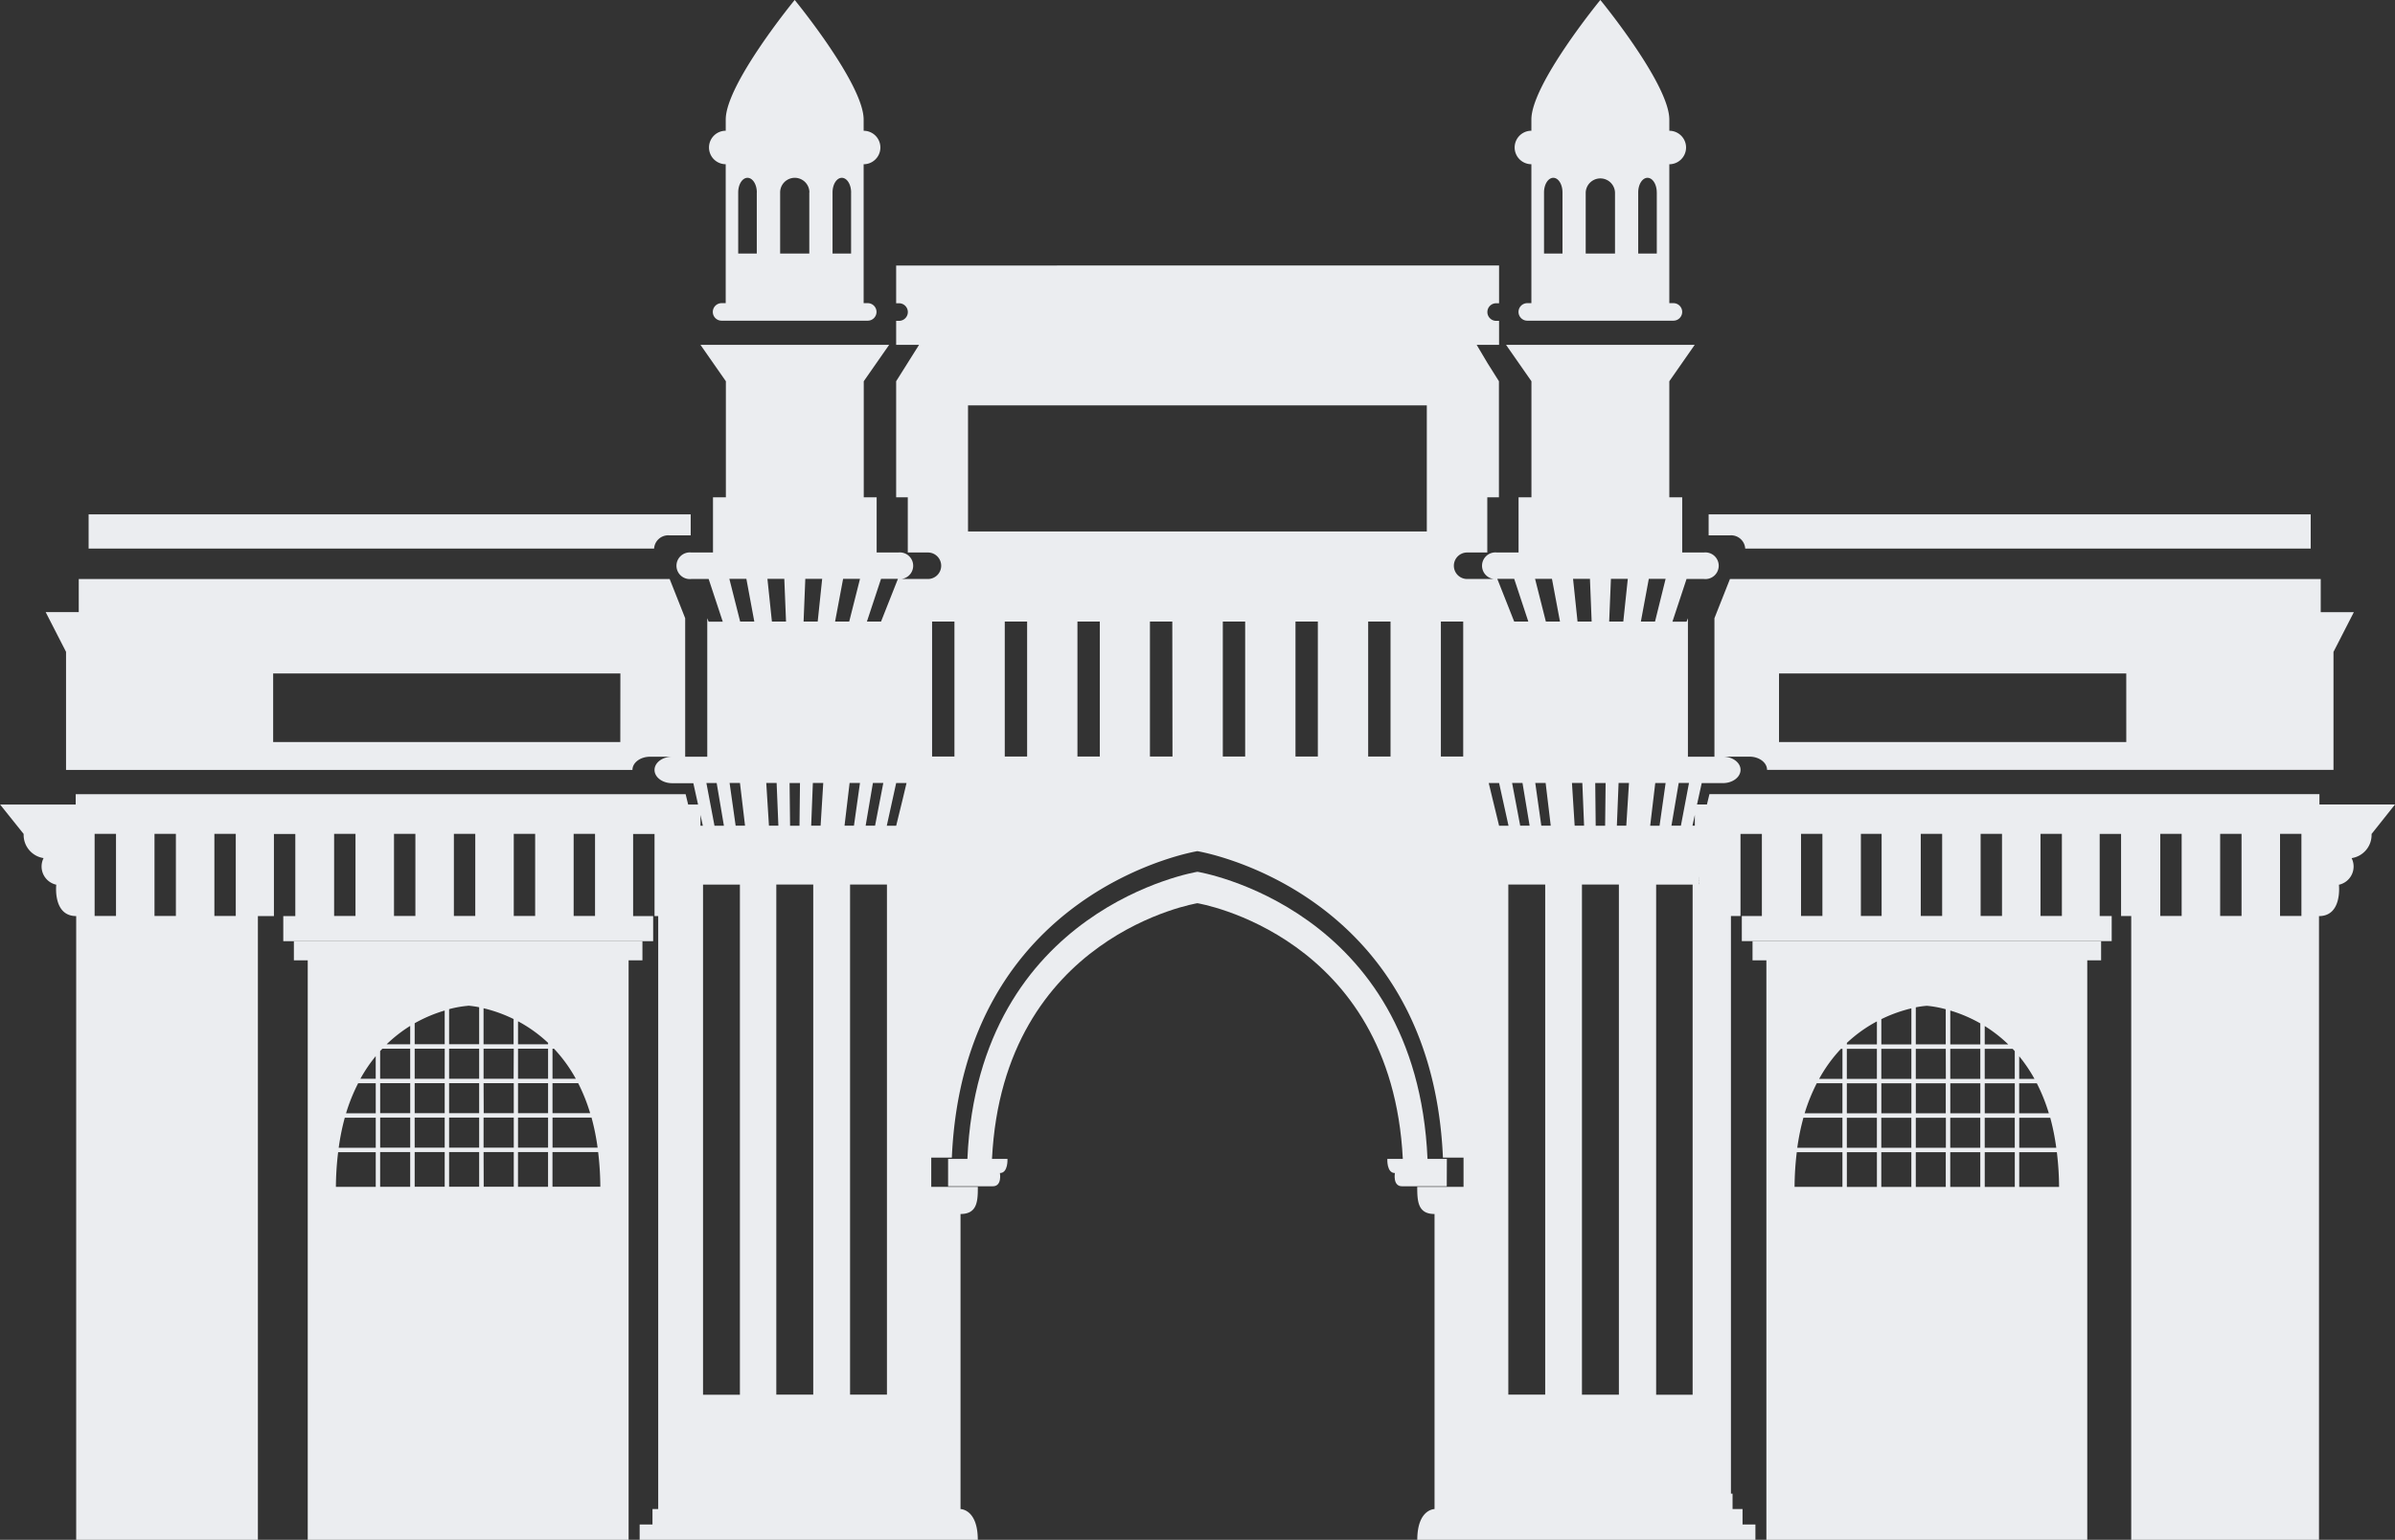
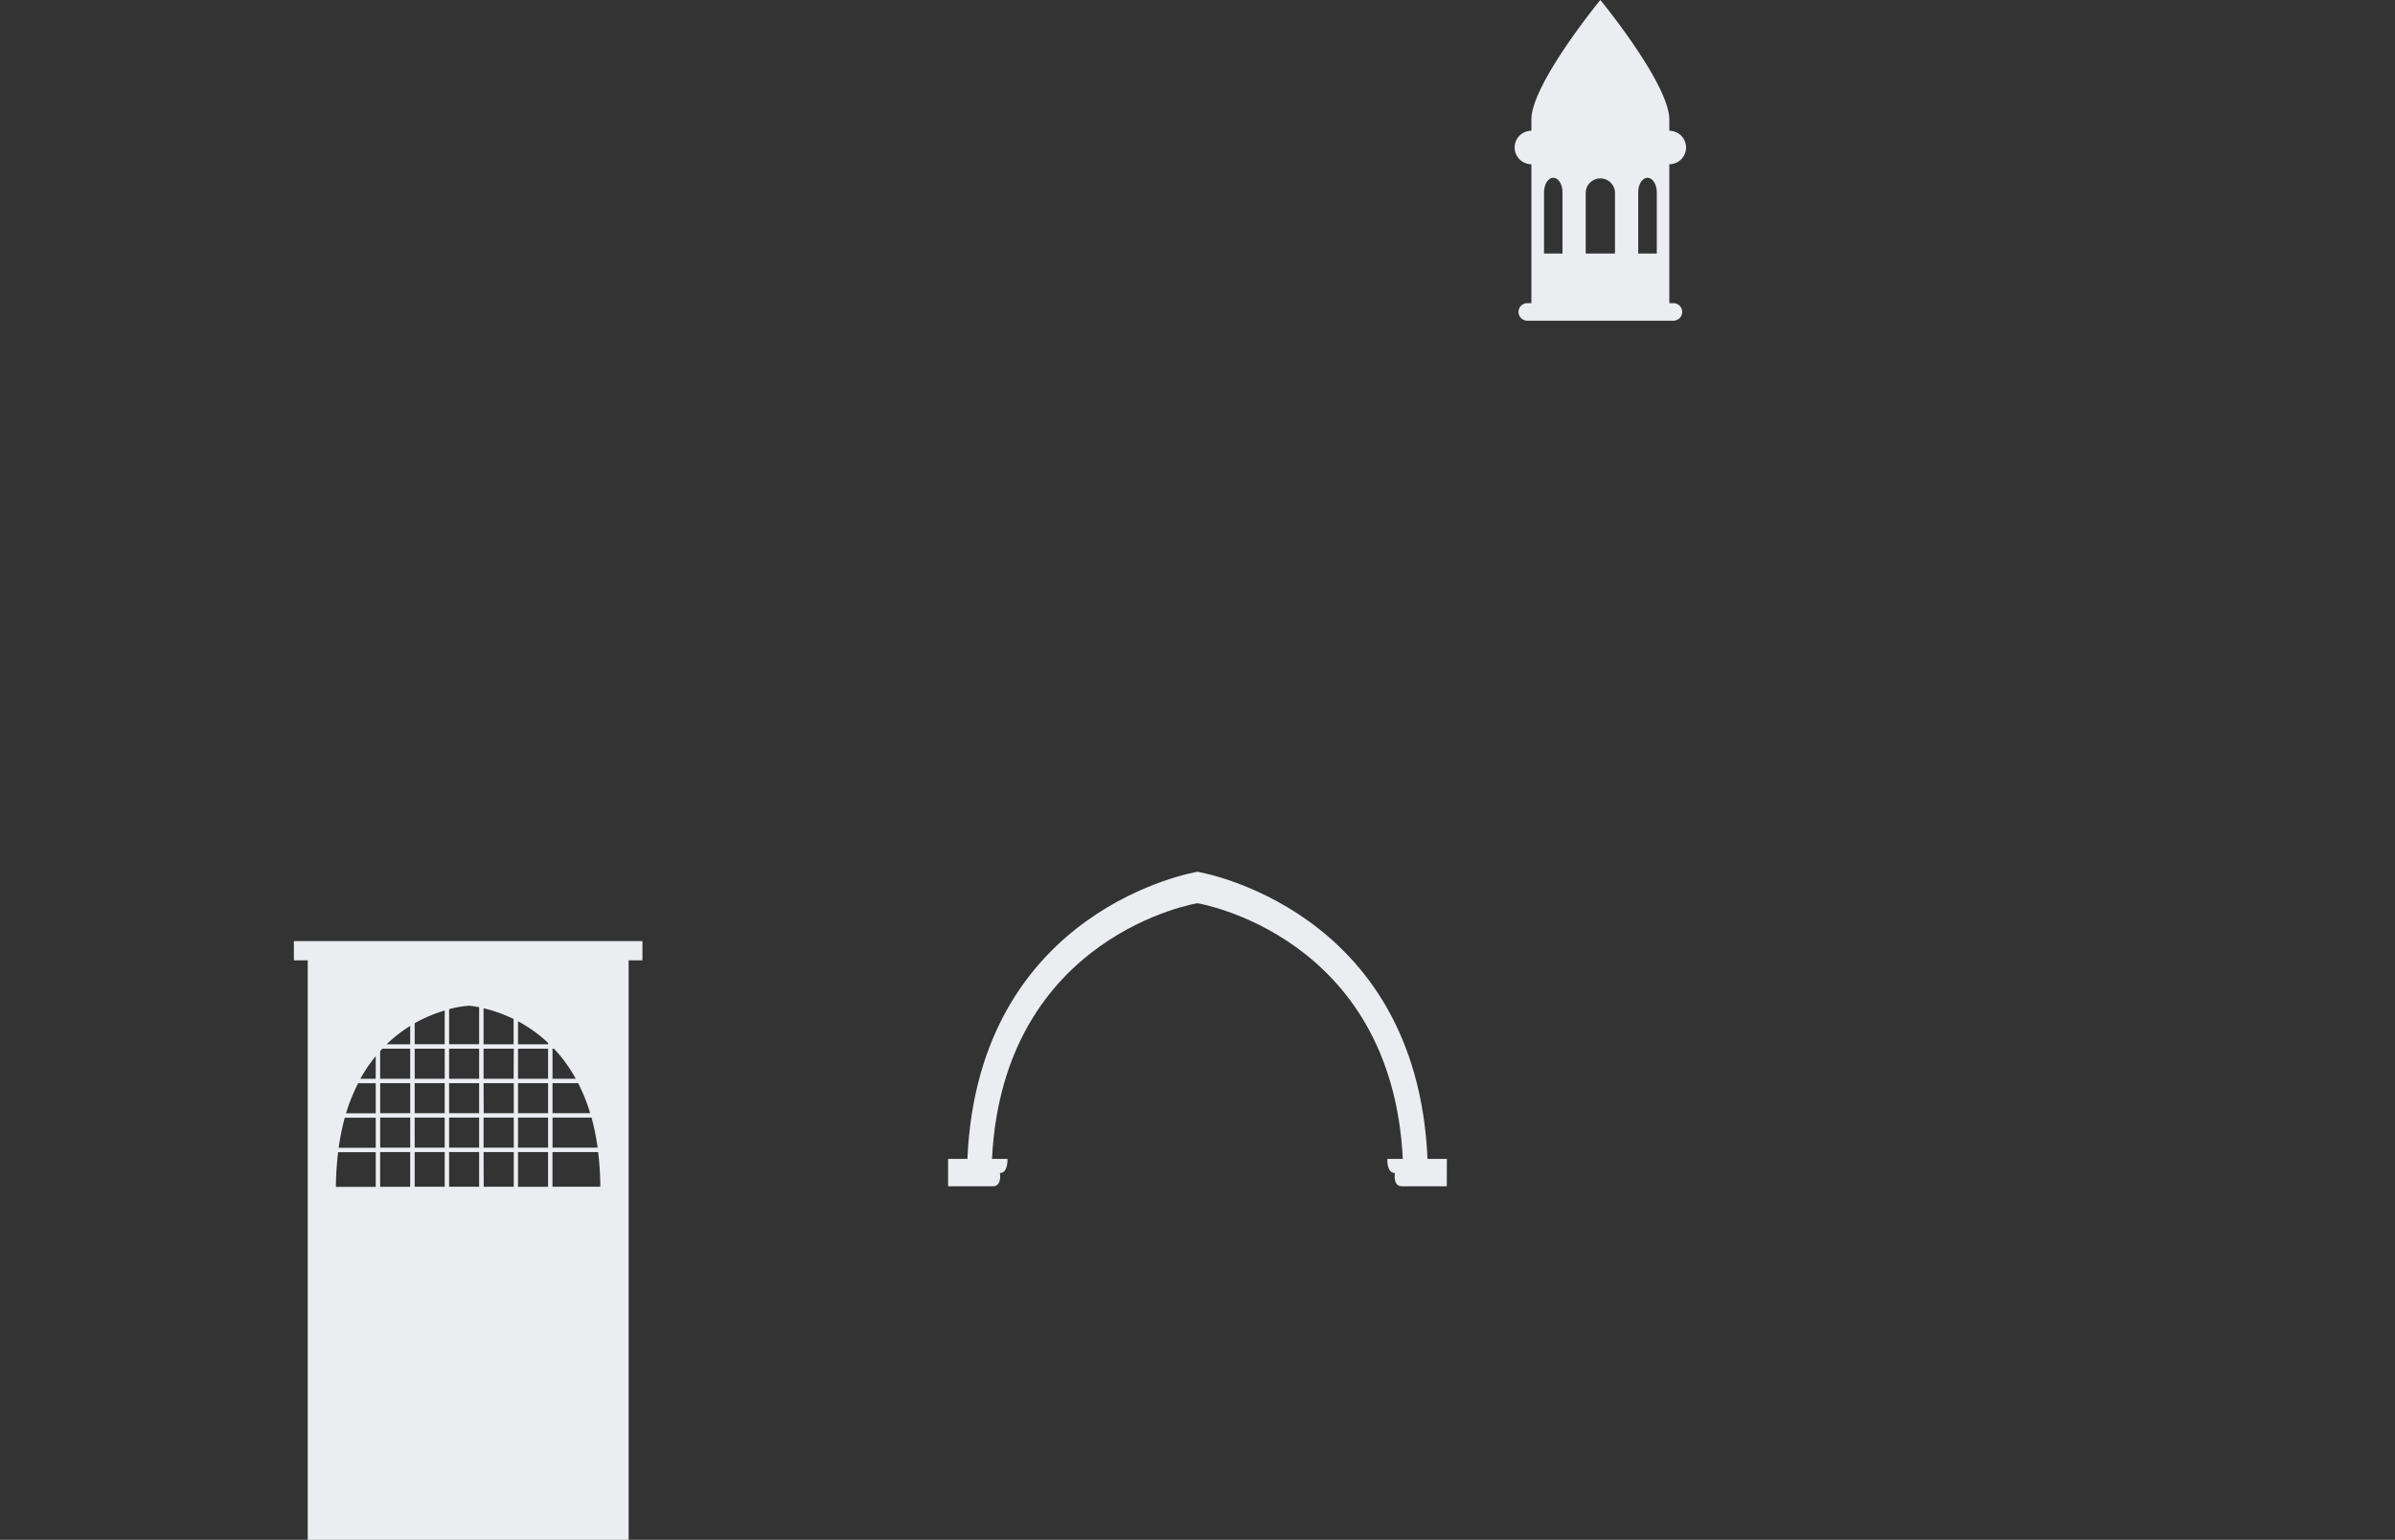
<svg xmlns="http://www.w3.org/2000/svg" id="Component_16_1" data-name="Component 16 – 1" width="88.707" height="57.049" viewBox="0 0 88.707 57.049">
  <rect x="0" y="0" width="88.707" height="57.049" fill="#333333" stroke="none" />
  <g id="Group_1286" data-name="Group 1286" style="mix-blend-mode: multiply;isolation: isolate">
-     <path id="Path_599" data-name="Path 599" d="M206.414,1143.495h.8v-.777h-22.3v1.268h20.945A.524.524,0,0,1,206.414,1143.495Z" transform="translate(-181.632 -1123.661)" fill="#ebedf0" />
-     <path id="Path_600" data-name="Path 600" d="M507.889,1143.986h20.945v-1.268h-22.3v.777h.8A.524.524,0,0,1,507.889,1143.986Z" transform="translate(-443.249 -1123.661)" fill="#ebedf0" />
    <path id="Path_601" data-name="Path 601" d="M238.566,1227.463h-12.91v.714h.513v21.468h11.885v-21.468h.512Zm-11.272,7.821h1.394v1.285h-1.476A11.383,11.383,0,0,1,227.295,1235.284Zm.246-1.277h1.148v1.113h-1.372A8.7,8.7,0,0,1,227.541,1234.007Zm.495-1.277h.653v1.113h-1.1A6.6,6.6,0,0,1,228.036,1232.731Zm3.207-2.7v1.255H230.13v-.779A5.344,5.344,0,0,1,231.243,1230.035Zm.868-.175a3.564,3.564,0,0,1,.408.059v1.371h-1.113v-1.3A3.989,3.989,0,0,1,232.111,1229.86Zm4.52,3.984h-1.395v-1.113h.95A6.685,6.685,0,0,1,236.631,1233.844Zm.275,1.277h-1.669v-1.113h1.445A8.66,8.66,0,0,1,236.906,1235.121Zm-5.5-1.277v-1.113h1.113v1.113Zm1.113.164v1.113h-1.113v-1.113Zm.164-1.277H233.8v1.113h-1.113Zm1.276,0h1.113v1.113h-1.113Zm0-.163v-1.113h1.113v1.113Zm-.163,0h-1.113v-1.113H233.8Zm-1.277,0h-1.113v-1.113h1.113Zm-1.276,0H230.13v-1.113h1.113Zm0,.163v1.113H230.13v-1.113Zm-1.277,1.113h-1.113v-1.113h1.113Zm0,.164v1.113h-1.113v-1.113Zm.164,0h1.113v1.113H230.13Zm1.113,1.277v1.285H230.13v-1.285Zm.163,0h1.113v1.285h-1.113Zm1.277,0H233.8v1.285h-1.113Zm0-.164v-1.113H233.8v1.113Zm1.276-1.113h1.113v1.113h-1.113Zm1.277-1.44v-1.113h.055a5.426,5.426,0,0,1,.808,1.113Zm-.164-1.277h-1.113v-.852a5.159,5.159,0,0,1,1.113.8Zm-1.277,0h-1.113v-1.335a5.329,5.329,0,0,1,1.113.4Zm-3.83,0h-.872a5.16,5.16,0,0,1,.872-.681Zm-1.035.164h1.035v1.113h-1.113v-1.028C228.879,1231.511,228.9,1231.481,228.931,1231.454Zm-.242,1.113h-.567a5.577,5.577,0,0,1,.567-.838Zm.164,2.717h1.113v1.285h-1.113Zm5.106,0h1.113v1.285h-1.113Zm1.277,0h1.691a11.116,11.116,0,0,1,.081,1.285h-1.772Z" transform="translate(-214.771 -1192.596)" fill="#ebedf0" />
-     <path id="Path_602" data-name="Path 602" d="M308.684,1046.655h0v5.147h-.153a.324.324,0,0,0,0,.649h5.414a.324.324,0,1,0,0-.649h-.152v-5.147h0a.62.62,0,1,0,0-1.24h0V1045c0-1.318-2.554-4.431-2.554-4.431s-2.554,3.113-2.554,4.431v.414h0a.62.62,0,0,0,0,1.24Zm4.644,1.046v2.262h-.687V1047.7c0-.3.154-.542.344-.542S313.329,1047.4,313.329,1047.7Zm-1.548,0v2.262H310.7V1047.7a.542.542,0,1,1,1.084,0Zm-1.945,0v2.262h-.688V1047.7c0-.3.154-.542.344-.542S309.837,1047.4,309.837,1047.7Z" transform="translate(-281.805 -1040.57)" fill="#ebedf0" />
-     <path id="Path_603" data-name="Path 603" d="M256.016,1113.253h-2.8v-.383H230.623l-.093.383h-.367l.174-.791h.784c.361,0,.654-.22.654-.491s-.292-.49-.654-.49h.982c.361,0,.654.219.654.49h20.98V1107.6l.754-1.472h-1.227V1104.9H231.383l-.486,1.227-.089.226v5.131h-.982v-5.132l-.051.129h-.523l.523-1.582h.639a.494.494,0,1,0,0-.981h-.8v-2.045h-.477v-4.3l.94-1.348h-6.987l.94,1.348v4.3h-.477v2.045h-.8a.494.494,0,1,0,0,.981H221.67a.491.491,0,1,1,0-.981h.725v-2.045h.431v-4.3l-.424-.674-.4-.674h.829v-.891h-.138a.326.326,0,0,1,0-.649h.138v-1.4H200.5v1.4h.138a.326.326,0,0,1,0,.649H200.5v.891h.848l-.424.674-.424.674v4.3h.431v2.045h.724a.491.491,0,1,1,0,.981h-1.077a.494.494,0,1,0,0-.981h-.8v-2.045H199.3v-4.3l.94-1.348h-6.987l.94,1.348v4.3h-.477v2.045h-.8a.494.494,0,1,0,0,.981h.639l.523,1.582h-.523l-.051-.129v5.132h-.818v-5.131l-.089-.226-.486-1.227H170.225v1.227H169l.754,1.472v4.375h20.979c0-.271.292-.49.654-.49h.818c-.362,0-.654.219-.654.49s.292.491.654.491h.783l.175.791h-.367l-.093-.383H170.112v.383h-2.8l.872,1.09a.869.869,0,0,0,.738.894.691.691,0,0,0,.47.986s-.135,1.162.738,1.162V1140.5h6.73v-23.111h.594v-3.042h.792v3.042H177.8v.929h13.7v-.929h-.742v-3.042h.793v3.042h.136v21.969h-.212v.571H191v.571h12.524c0-1.142-.64-1.142-.64-1.142v-10.932c.614,0,.645-.462.641-1.006H201.8v-1.083h.763c.434-9.952,9.094-11.354,9.094-11.354s8.661,1.4,9.095,11.354h.763v1.083H219.8c0,.544.027,1.006.641,1.006v10.932s-.639,0-.639,1.142h12.524v-.571h-.477v-.571h-.37v-.572h-.06v-21.4h.354v-3.042h.792v3.042h-.743v.929h13.7v-.929h-.445v-3.042h.792v3.042h.376V1140.5H253.2v-23.111c.872,0,.738-1.162.738-1.162a.691.691,0,0,0,.47-.986.869.869,0,0,0,.739-.894Zm-9.954-2.314H233.2V1108.4h12.861Zm-42.9-7.8v-4.673h16.993v4.673Zm-12.879,7.8H177.425V1108.4h12.861Zm39.984,4.142c0,.01,0,.02,0,.03C230.268,1115.1,230.269,1115.091,230.27,1115.082Zm-.007.131c0,.023,0,.045,0,.069C230.26,1115.258,230.261,1115.235,230.263,1115.212Zm-.007.121c0,.024,0,.049,0,.073C230.253,1115.382,230.254,1115.358,230.255,1115.334Zm-.006.115c0,.036,0,.071-.005.106C230.246,1115.52,230.248,1115.485,230.25,1115.449Zm-.007.14c0,.028,0,.056,0,.083C230.24,1115.645,230.241,1115.617,230.243,1115.589Zm-.005.116c0,.036,0,.071,0,.1C230.235,1115.777,230.236,1115.741,230.237,1115.705Zm-.005.124c0,.029,0,.057,0,.085C230.23,1115.887,230.231,1115.859,230.232,1115.83Zm0,.111c0,.033,0,.065,0,.1C230.226,1116.006,230.227,1115.974,230.228,1115.941Zm0,.1c0,.027,0,.053,0,.077C230.224,1116.1,230.225,1116.073,230.225,1116.046Zm0,.1c0,.027,0,.053,0,.077C230.223,1116.2,230.223,1116.174,230.223,1116.147Zm-.148-2.1h-.087l.087-.4Zm-.216-1.582-.3,1.582h-.35l.269-1.582Zm-2.608,0h.385l-.1,1.582h-.349Zm-1.278,1.582h-.349l-.1-1.582h.384Zm-2.806,2.18h1.366v18.9h-1.366Zm1.571-2.18h-.349l-.224-1.582h.384Zm-.782,0h-.349l-.3-1.582h.385Zm-2.46-2.563h-.827v-5h.827Zm-2.692,0h-.828v-5h.828Zm-2.692,0h-.828v-5h.828Zm-2.692,0h-.828v-5h.828Zm-2.692,0H209.9v-5h.828Zm-2.692,0h-.828v-5h.828Zm-2.692,0h-.828v-5h.828Zm-2.692,0h-.828v-5h.828Zm-2.5,23.643h-1.366v-18.9h1.366Zm-.44-21.08h-.349l.269-1.582h.385Zm-.782,0h-.349l.188-1.582h.384Zm-1.235,0h-.349l.062-1.582h.385Zm-1.564,0h-.349l-.1-1.582h.384Zm-1.235,0h-.348l-.224-1.582h.384Zm1.158,2.18h1.368v18.9h-1.368Zm.492-3.761h.385l-.018,1.582h-.349Zm3.948,1.582h-.348l.348-1.582h.384l-.017.069h0l-.126.53Zm21.964-1.512h0l-.017-.069h.384l.349,1.582h-.349l-.239-.982Zm3.436,22.593v-18.9h1.368v18.9Zm.492-22.662h.384l-.018,1.582h-.349Zm2.035,1.582.188-1.582H229l-.225,1.582Zm-1.454-9.147h.625l-.167,1.582h-.523Zm-.714,1.582h-.523l-.166-1.582h.626Zm-1.173,0h-.523l-.4-1.582h.626Zm3.52,0h-.524l.294-1.582H229Zm-5.216-1.582.523,1.582h-.523l-.626-1.582Zm-22.825,0-.626,1.582h-.523l.523-1.582Zm-4.145,1.582h-.523l-.166-1.582h.625Zm.714-1.582h.625l-.166,1.582h-.523Zm1.4,0h.626l-.4,1.582h-.523Zm-3.583,0,.294,1.582h-.524l-.4-1.582Zm-1.1,7.565.268,1.582h-.349l-.3-1.582Zm-.513,1.582h-.087v-.4Zm-.235,2.18c0-.024,0-.05,0-.077C193.1,1116.174,193.1,1116.2,193.1,1116.224Zm0-.1c0-.025,0-.05,0-.077C193.1,1116.073,193.1,1116.1,193.1,1116.123Zm0-.087c0-.03,0-.062,0-.1C193.1,1115.974,193.1,1116.006,193.1,1116.036Zm0-.122c0-.026,0-.052,0-.079C193.092,1115.862,193.093,1115.888,193.094,1115.914Zm0-.106c0-.033,0-.068,0-.1C193.087,1115.74,193.089,1115.775,193.09,1115.808Zm-.006-.136,0-.083Zm-.005-.117c0-.035,0-.07-.005-.106C193.075,1115.485,193.077,1115.52,193.079,1115.555Zm-.007-.149c0-.024,0-.049,0-.073C193.069,1115.358,193.07,1115.382,193.072,1115.407Zm-.007-.125c0-.023,0-.046,0-.069C193.062,1115.235,193.063,1115.258,193.064,1115.281Zm-.01-.169c0-.01,0-.021,0-.03C193.054,1115.091,193.054,1115.1,193.055,1115.112Zm-22.257,2.274v-3.042h.792v3.042Zm2.218,0v-3.042h.792v3.042Zm3.01,0h-.792v-3.042h.792Zm3.643,0v-3.042h.792v3.042Zm2.218,0v-3.042h.792v3.042Zm2.218,0v-3.042h.792v3.042Zm2.218,0v-3.042h.792v3.042Zm3.01,0h-.792v-3.042h.792Zm4-1.162h1.366v18.9h-1.366v-18.9Zm36.668,18.9h-1.366v-18.9H230v18.9Zm4-17.738v-3.042h.792v3.042Zm2.217,0v-3.042H237v3.042Zm2.218,0v-3.042h.792v3.042Zm2.217,0v-3.042h.792v3.042Zm3.01,0h-.792v-3.042h.792Zm3.644,0v-3.042h.792v3.042Zm2.218,0v-3.042h.792v3.042Zm3.01,0h-.792v-3.042h.792Z" transform="translate(-167.308 -1083.448)" fill="#ebedf0" />
-     <path id="Path_604" data-name="Path 604" d="M515.243,1228.177h.513v21.468h11.885v-21.468h.513v-.714H515.243Zm1.639,7.107h1.691v1.285H516.8A11.08,11.08,0,0,1,516.882,1235.284Zm.246-1.277h1.445v1.113H516.9A8.669,8.669,0,0,1,517.128,1234.007Zm.494-1.277h.951v1.113h-1.4A6.732,6.732,0,0,1,517.622,1232.731Zm2.228-2.292v.852h-1.113v-.054A5.161,5.161,0,0,1,519.85,1230.438Zm1.277-.483v1.335h-1.113v-.935A5.322,5.322,0,0,1,521.127,1229.955Zm.572-.095a3.979,3.979,0,0,1,.7.128v1.3H521.29v-1.371A3.563,3.563,0,0,1,521.7,1229.86Zm4.52,3.984h-1.1v-1.113h.653A6.653,6.653,0,0,1,526.218,1233.844Zm.275,1.277h-1.372v-1.113h1.148A8.576,8.576,0,0,1,526.493,1235.121Zm-2.813-1.277h-1.113v-1.113h1.113Zm.163-1.113h1.113v1.113h-1.113Zm-2.553,1.113v-1.113H522.4v1.113Zm1.113.164v1.113H521.29v-1.113Zm-1.277-.164h-1.113v-1.113h1.113Zm1.44-1.276v-1.113h1.113v1.113Zm-.164,0H521.29v-1.113H522.4Zm-1.277,0h-1.113v-1.113h1.113Zm-1.277,0h-1.113v-1.113h1.113Zm0,.163v1.113h-1.113v-1.113Zm0,1.277v1.113h-1.113v-1.113Zm.163,0h1.113v1.113h-1.113Zm1.113,1.277v1.285h-1.113v-1.285Zm.164,0H522.4v1.285H521.29Zm1.277,0h1.113v1.285h-1.113Zm0-.164v-1.113h1.113v1.113Zm1.277-1.113h1.113v1.113h-1.113Zm1.277-1.44v-.838a5.6,5.6,0,0,1,.566.838Zm-.164,0h-1.113v-1.113h1.035l.078.085Zm-1.113-1.277v-.681a5.174,5.174,0,0,1,.872.681Zm-.163,0h-1.113v-1.255a5.353,5.353,0,0,1,1.113.476Zm-5.162.164h.056v1.113h-.864A5.421,5.421,0,0,1,518.518,1231.454Zm.219,3.83h1.113v1.285h-1.113Zm5.107,0h1.113v1.285h-1.113Zm1.277,0h1.394a11.216,11.216,0,0,1,.082,1.285h-1.476Z" transform="translate(-450.332 -1192.596)" fill="#ebedf0" />
    <path id="Path_605" data-name="Path 605" d="M468.632,1046.655h0v5.147h-.152a.324.324,0,1,0,0,.649h5.413a.324.324,0,1,0,0-.649h-.152v-5.147h0a.62.62,0,0,0,0-1.24h0V1045c0-1.318-2.555-4.431-2.555-4.431s-2.554,3.113-2.554,4.431v.414h0a.62.62,0,0,0,0,1.24Zm4.645,1.046v2.262h-.688V1047.7c0-.3.154-.542.344-.542S473.276,1047.4,473.276,1047.7Zm-1.548,0v2.262h-1.085V1047.7a.543.543,0,0,1,1.085,0Zm-1.945,0v2.262H469.1V1047.7c0-.3.154-.542.344-.542S469.784,1047.4,469.784,1047.7Z" transform="translate(-411.912 -1040.57)" fill="#ebedf0" />
    <path id="Path_606" data-name="Path 606" d="M374.017,1224.336H373.3c-.407-9.326-8.521-10.638-8.521-10.638s-8.114,1.313-8.521,10.638h-.715v1.014H357.2c.35,0,.262-.49.262-.49.311,0,.28-.525.28-.525h-.573c.417-8.3,7.608-9.473,7.608-9.473s7.191,1.172,7.608,9.473h-.573s-.032.525.28.525c0,0-.087.49.263.49h1.658Z" transform="translate(-320.427 -1181.399)" fill="#ebedf0" />
  </g>
</svg>